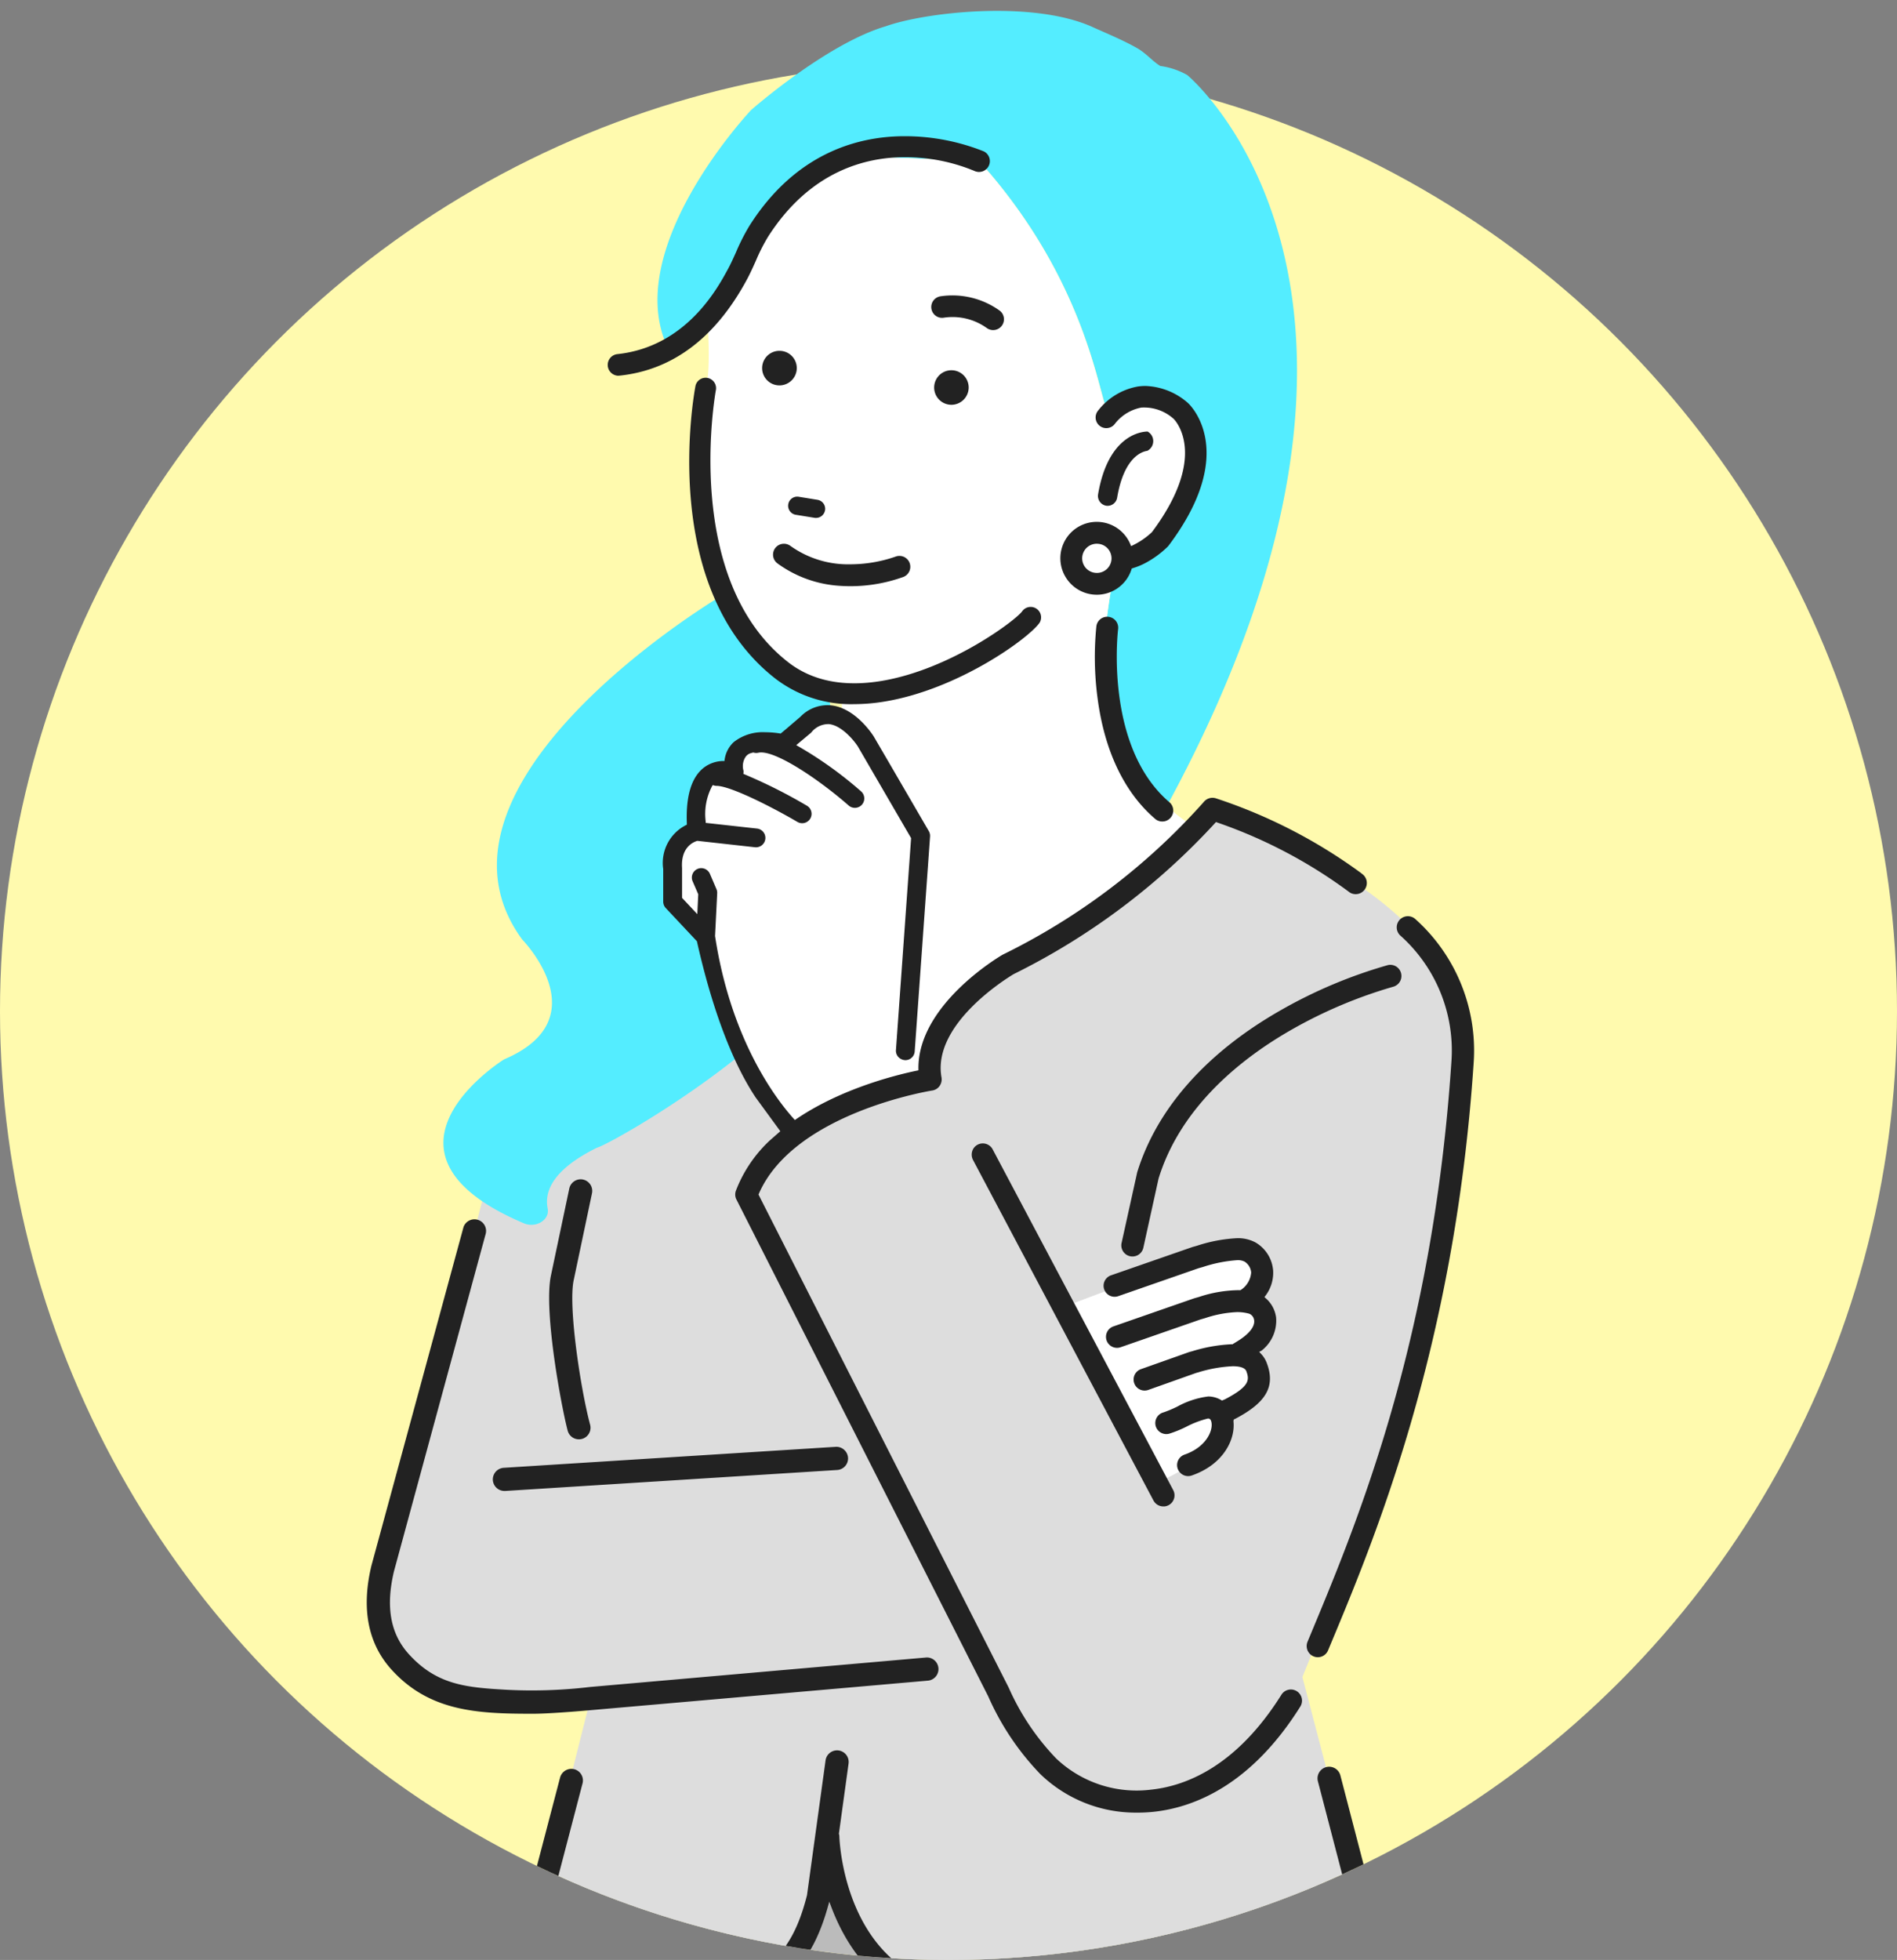
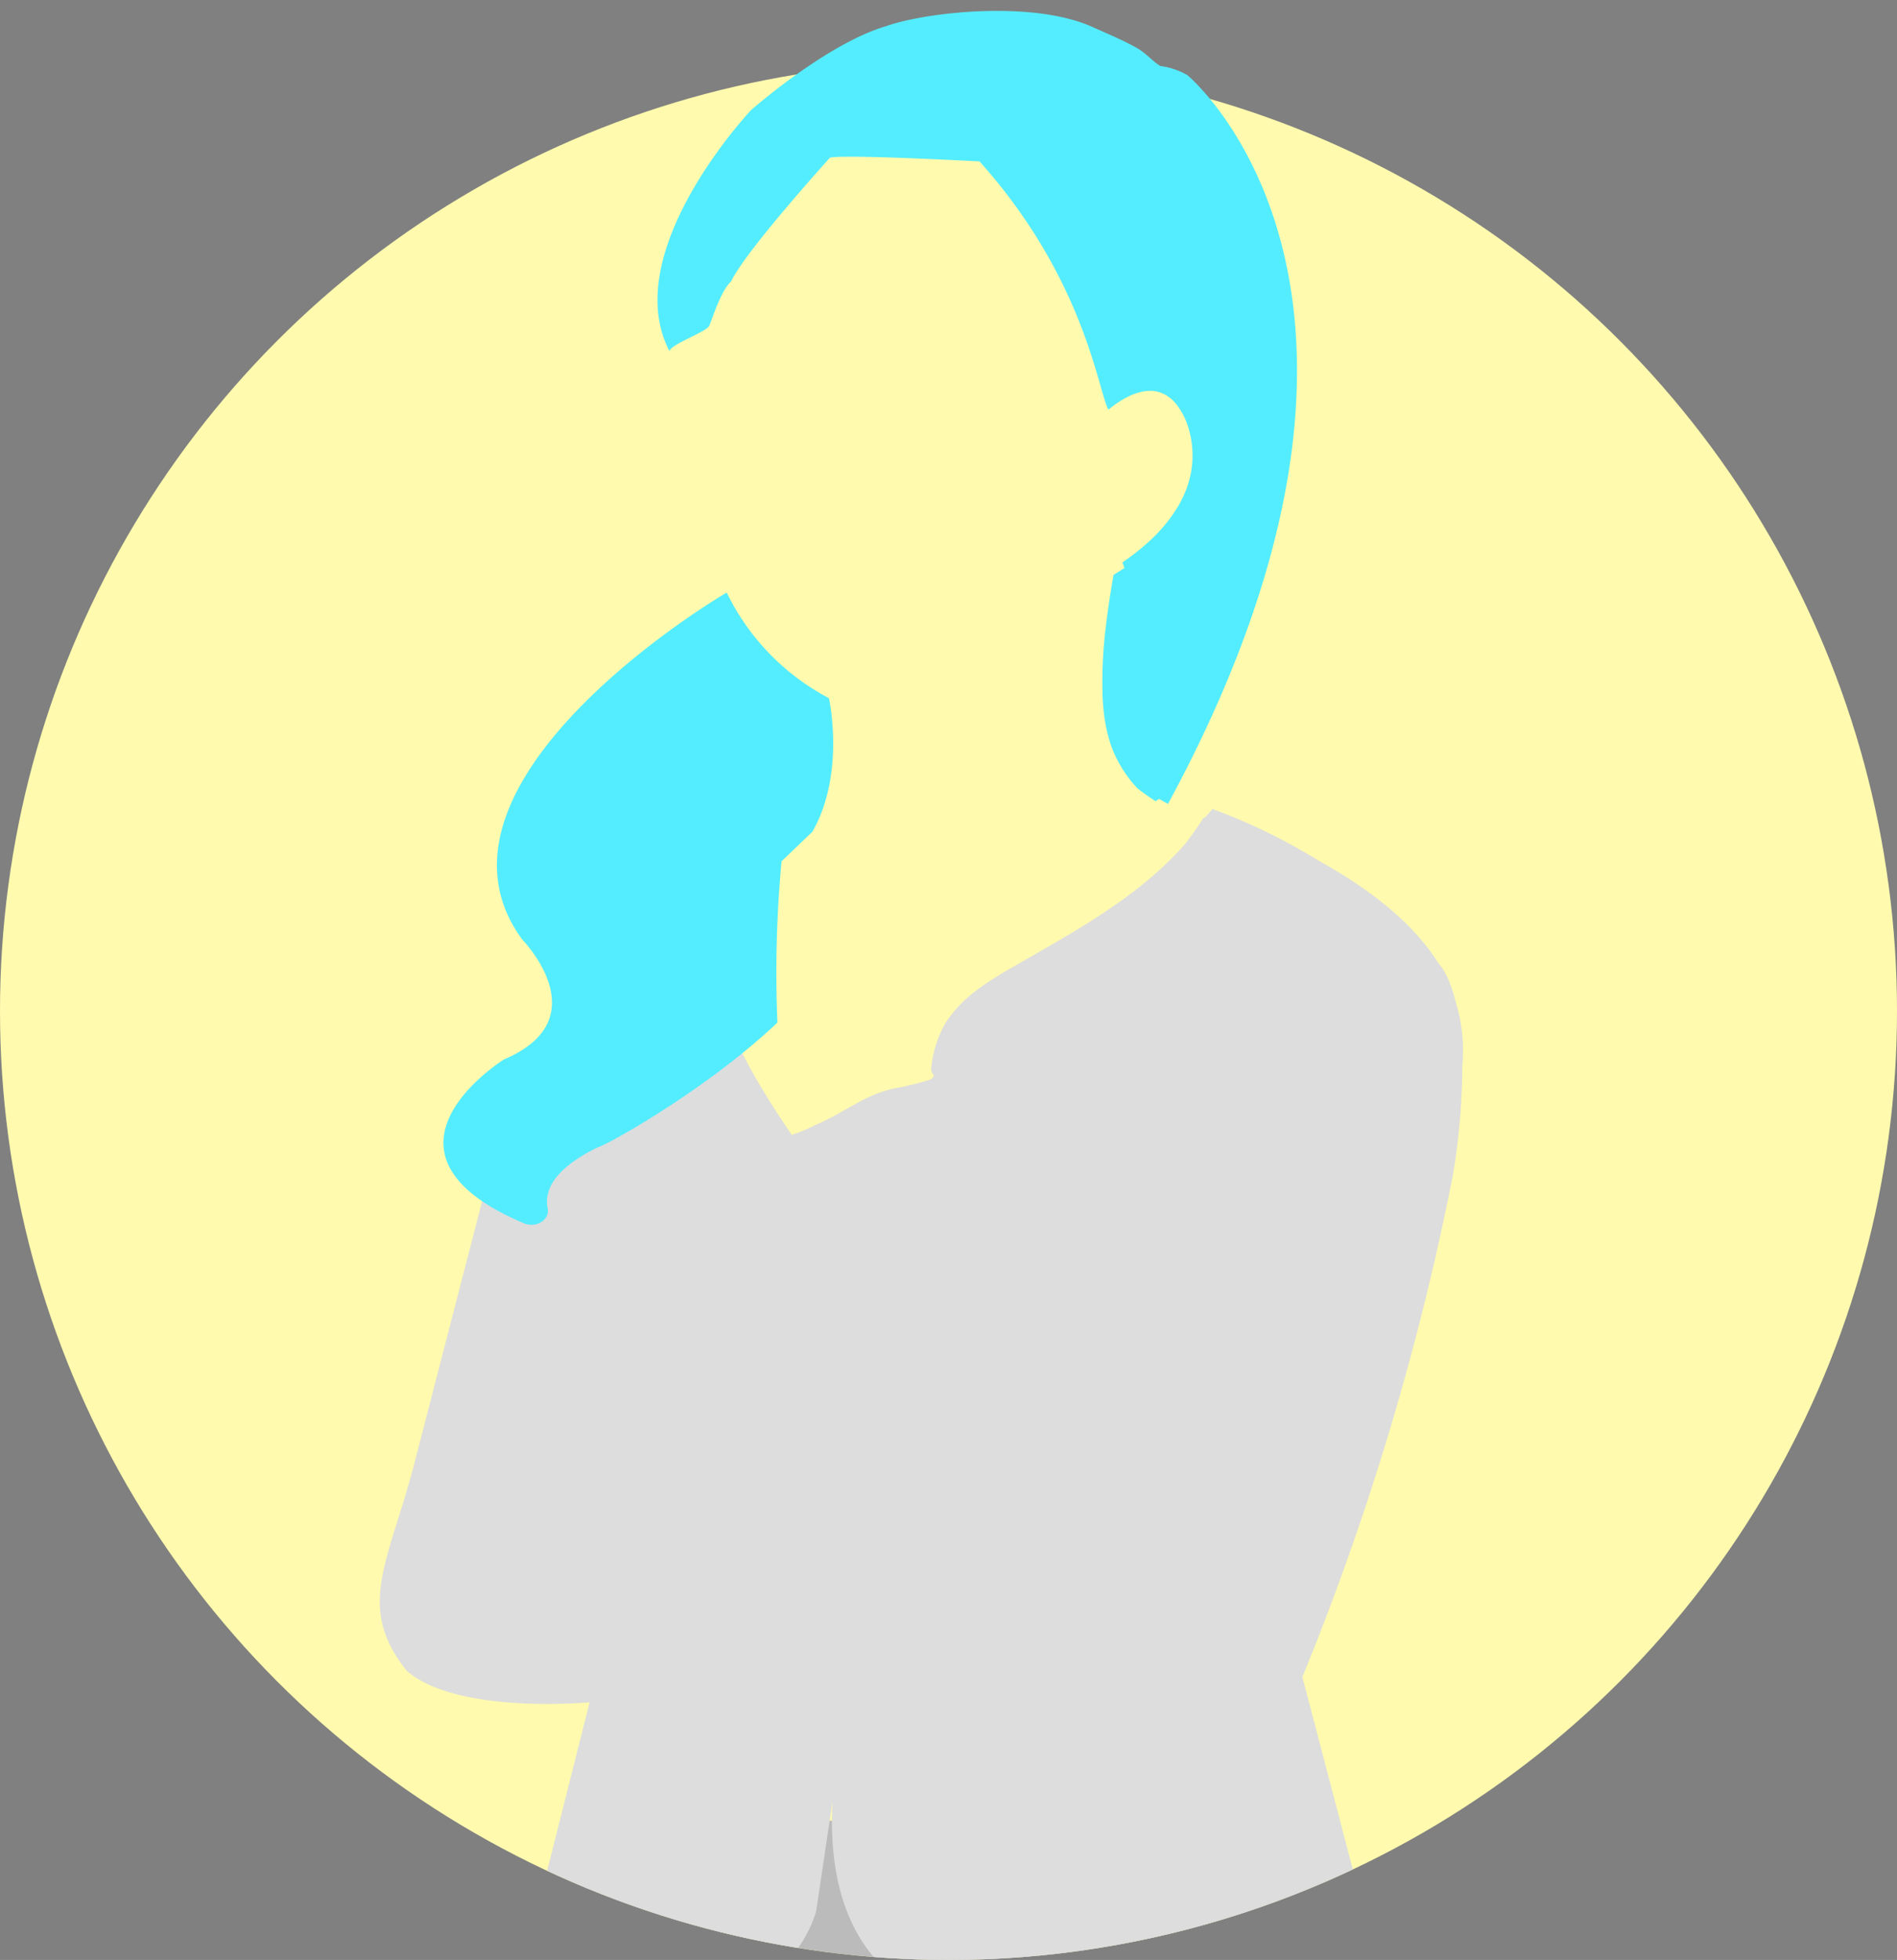
<svg xmlns="http://www.w3.org/2000/svg" width="200" height="206.557" viewBox="0 0 200 206.557">
  <rect x="0" y="0" width="200" height="206.557" fill="#808080" stroke="none" />
  <defs>
    <clipPath id="clip-path">
      <path id="パス_4246" data-name="パス 4246" d="M100-9.834c55.228,0,100,51.328,100,106.556a100,100,0,1,1-200,0C0,41.493,44.772-9.834,100-9.834Z" transform="translate(-55 8.373)" fill="#fffaae" />
    </clipPath>
  </defs>
  <g id="グループ_753" data-name="グループ 753" transform="translate(-760 -228.443)">
    <circle id="楕円形_5" data-name="楕円形 5" cx="100" cy="100" r="100" transform="translate(760 235)" fill="#fffaae" />
    <g id="マスクグループ_16" data-name="マスクグループ 16" transform="translate(815 229.905)" clip-path="url(#clip-path)">
      <path id="パス_4241" data-name="パス 4241" d="M107.936,291.067s-59.064-2.15-74.552-.194c-2.287.289-4.651,9.964-4.655,9.976-5.565,15.883-2.114,32.608-2.1,32.777a.243.243,0,0,0,.243.22h86.58a.243.243,0,0,0,.243-.219c1.59-15.884-5.759-42.56-5.824-42.755" transform="translate(-24.893 -99.635)" fill="#bbb" />
      <path id="パス_4242" data-name="パス 4242" d="M115.487,150.05c-.736-3.071-1.78-4.007-1.78-4.007-2.846-4.6-7.884-8.218-12.6-10.823a61.568,61.568,0,0,0-11.256-5.485s-.258.319-.762.881l-.2.08a32.65,32.65,0,0,1-1.935,2.74c-4.953,5.653-11.71,9.239-18.12,12.941-2.793,1.613-5.529,3.277-7.243,6.119a11.957,11.957,0,0,0-1.372,4.419c-.165.953.688.75-.091,1.33a32.873,32.873,0,0,1-3.31.845c-3.426.557-5.477,2.513-8.7,3.889a19.2,19.2,0,0,1-2.78,1.159s1.407,3.083.124-.117c-7.316-10.641-8.065-15.8-8.646-17.957-.225-.742-1.155-4.024-1.33-4.655L15.539,160.695,5.563,199.269C2.9,209.245-.423,213.9,4.9,220.551c5.321,4.655,19.287,3.325,19.287,3.325l-6.111,24.245c2.213,3.2,12.785,5.653,12.785,5.653,14.014,4.425,17.211-7.868,17.211-7.868l1.721-11.555c-1,18.788,11.556,20.9,11.556,20.9L72.7,254.8a122.353,122.353,0,0,0,26.51-3.99l7.372-1.954-7.247-27.64a285.128,285.128,0,0,0,15.852-52.8,70.775,70.775,0,0,0,1.01-11.593c.012-.172.026-.344.037-.517a17.323,17.323,0,0,0-.742-6.256" transform="translate(-17.025 -45.94)" fill="#ddd" />
-       <path id="パス_4243" data-name="パス 4243" d="M88.542,86.836,87.6,86.3q-.172.128-.344.253a22.671,22.671,0,0,1-1.914-1.348.919.919,0,0,1-.088-.088,12.939,12.939,0,0,1-2.78-4.642,16.937,16.937,0,0,1-.732-3.658c-.049-.488-.084-1-.1-1.556a46.754,46.754,0,0,1,.352-7.108c.189-1.631.455-3.434.808-5.432V62.7l1.153-.726-.218-.585c.036-.024.067-.049.1-.072.224-.154.438-.307.65-.462.133-.1.271-.2.4-.3.187-.142.368-.284.545-.426.106-.085.213-.17.316-.255.187-.156.365-.311.54-.466.1-.084.192-.169.284-.253.17-.156.333-.312.488-.466.084-.084.17-.166.251-.249l.05-.053c.288-.3.552-.593.8-.887.067-.08.137-.161.2-.241.106-.133.207-.263.306-.393.078-.1.158-.208.232-.312.057-.08.113-.158.168-.237s.084-.129.127-.194a13.1,13.1,0,0,0,.721-1.194c.037-.072.07-.144.106-.215a11.541,11.541,0,0,0,.481-1.115c.053-.147.1-.292.15-.437.022-.067.043-.137.063-.2.03-.1.057-.2.084-.3.067-.245.121-.487.166-.724a.03.03,0,0,1,0-.017c.011-.067.022-.127.033-.19.023-.137.044-.273.061-.406.007-.061.013-.121.02-.181.014-.133.026-.266.035-.393s.013-.273.017-.406c0-.049,0-.1,0-.147,0-.235,0-.466-.017-.683-.007-.117-.015-.234-.025-.347-.005-.063-.013-.122-.02-.183-.011-.1-.023-.2-.036-.292-.007-.047-.015-.092-.022-.137-.013-.086-.028-.171-.044-.255-.011-.061-.023-.121-.035-.181-.016-.077-.033-.154-.05-.228-.013-.059-.027-.117-.041-.174l-.067-.266c-.01-.036-.02-.067-.03-.1v0c-.024-.083-.049-.166-.073-.243-.047-.144-.093-.275-.14-.4-.025-.067-.049-.133-.073-.192-.011-.026-.021-.049-.031-.074-.024-.057-.047-.114-.066-.164-.009-.022-.018-.04-.027-.061-.019-.042-.037-.082-.055-.12-.042-.088-.077-.159-.107-.217v-.006l-.032-.061-.019-.034-.022-.039-.014-.024c-.067-.12-.133-.23-.2-.34-.011-.019-.022-.039-.034-.057-.025-.04-.05-.076-.075-.114s-.045-.067-.066-.1c-.063-.091-.124-.181-.188-.266-.042-.055-.085-.106-.128-.158a4.8,4.8,0,0,0-.385-.42c-.077-.073-.154-.141-.233-.2s-.14-.1-.209-.144a2.977,2.977,0,0,0-.271-.186,3.238,3.238,0,0,0-.4-.185c-.033-.013-.067-.034-.1-.047a3.275,3.275,0,0,0-1.032-.2h-.038a4,4,0,0,0-.585.037c-.089.011-.178.022-.266.039s-.178.041-.266.067c-.071.017-.142.033-.213.054l-.061.019h-.006a6.57,6.57,0,0,0-.839.328c-.146.067-.291.142-.435.22l-.026.013-.073.041q-.2.111-.392.23-.233.145-.462.3c-.042.029-.082.059-.124.088s-.083.057-.124.087c-.246.178-.485.362-.717.552C81.172,43.3,79.766,31.49,68.677,19.124c-16.145-.831-15.795-.366-15.795-.366s-8.889,9.806-10.4,13.019c-1.092.993-1.944,3.851-2.256,4.561-.013.665-4.217,2.057-4.228,2.8C30.5,28.635,44.589,13.714,44.589,13.714S52.517,6.729,58.8,4.878c4.059-1.452,15.184-2.765,21.608,0,1.582.718,3.526,1.511,5.025,2.388.912.573,1.478,1.289,2.3,1.8a7.907,7.907,0,0,1,2.841.953s27.34,22.546-2.024,76.81M47.809,92.876l3.25-3.116C54.574,83.591,52.8,75.688,52.8,75.688A24.789,24.789,0,0,1,42.023,64.56C35.561,68.4,9.464,86.138,20.47,101.136c0,0,8.141,8.294-1.839,12.586a1.35,1.35,0,0,0-.194.108c-1.275.83-14.745,10.015,2.195,17.2,1.293.548,2.753-.375,2.513-1.554-.36-1.772.5-4.065,5.1-6.362a2.068,2.068,0,0,1,.241-.1c1.346-.47,11.547-6.185,18.88-13.134a126.394,126.394,0,0,1,.439-17" transform="translate(-20.405 -3.574)" fill="#54edff" />
-       <path id="パス_4244" data-name="パス 4244" d="M106.882,159.995a3.613,3.613,0,0,1-1.391,2.864c-1.259.937-5.9,3.283-5.9,3.283s-7.139-12.9-9.473-18.71L105.6,141.62c2.433-.029,3.965-.97,5.086,1.453.4.865-1.106,3.192-1.174,3.724-.049.385,1.748.038,1.845,1.918.047.922-2.4,2.793-2.292,3.466.088.532,1.341.548,1.228,2.461-.086,1.463-3.052,3.719-3.464,3.968Zm-3.953-63.326a22.384,22.384,0,0,1-3.186-2.624q-.172.128-.344.253l-.367-.244-.118-.08-.222-.149-.123-.084-.185-.126-.114-.08-.158-.11-.1-.072c-.049-.035-.094-.067-.137-.1l-.08-.059c-.045-.034-.084-.067-.122-.094l-.055-.042c-.051-.041-.1-.078-.133-.11a.919.919,0,0,1-.088-.088q-.163-.191-.325-.387l-.076-.092q-.167-.2-.333-.412L96.6,91.9c-.1-.133-.206-.266-.309-.409l-.043-.057c-.108-.15-.214-.305-.32-.466l-.066-.1c-.106-.165-.21-.333-.311-.513l-.034-.062q-.141-.251-.275-.523c-.017-.034-.034-.067-.051-.1q-.14-.291-.271-.61c-.017-.043-.035-.088-.053-.133a12.854,12.854,0,0,1-.462-1.4c-.017-.061-.033-.122-.049-.184-.127-.5-.237-1.034-.328-1.621-.011-.072-.022-.146-.033-.22-.074-.525-.133-1.083-.176-1.689q-.027-.388-.043-.8c-.01-.259-.016-.527-.02-.8v-.847c0-.11,0-.223.006-.333,0-.185.008-.37.014-.561,0-.123.009-.248.014-.374q.012-.286.028-.581c.007-.133.015-.259.023-.392.013-.206.028-.415.043-.626.009-.133.019-.26.03-.393.019-.236.041-.478.066-.723.011-.116.02-.229.032-.347.036-.366.076-.74.121-1.125.189-1.631.454-3.434.807-5.432l.007-.022c.045-.261.086-.518.133-.785.315-.2.61-.4.9-.6.225-.154.439-.308.65-.462h0c.133-.1.269-.2.4-.294.187-.142.368-.284.545-.426l.229-.194.088-.071c.187-.156.365-.311.54-.466.1-.084.192-.169.284-.253.17-.156.333-.312.488-.466.084-.083.17-.166.251-.249l.049-.053c.288-.3.552-.593.8-.887.066-.08.137-.161.2-.241.106-.133.206-.262.305-.392.078-.1.158-.209.232-.313.057-.079.114-.158.168-.237s.086-.133.128-.195q.195-.3.367-.586l.019-.033c.11-.188.215-.375.311-.561.038-.072.071-.144.106-.215q.137-.278.255-.551c.005-.013.01-.026.015-.038.075-.176.146-.351.21-.524.054-.146.1-.292.15-.437l.023-.074c.013-.044.027-.087.041-.133.03-.1.057-.2.083-.3.066-.245.121-.487.166-.724l0-.017c.011-.067.022-.127.033-.19.023-.137.044-.273.061-.406.007-.061.014-.122.02-.182.014-.133.027-.266.035-.393v0c.009-.137.013-.27.017-.4,0-.049,0-.1.005-.146,0-.235,0-.466-.017-.683-.007-.117-.015-.234-.026-.347-.006-.063-.013-.122-.021-.184-.011-.1-.022-.2-.036-.291,0-.031-.009-.061-.015-.092l-.007-.046c-.013-.086-.028-.172-.043-.255-.011-.061-.023-.121-.035-.181-.016-.077-.033-.154-.049-.229-.013-.059-.027-.116-.041-.173v0c-.023-.091-.046-.182-.07-.266-.01-.037-.021-.071-.031-.108-.024-.083-.049-.166-.073-.243-.047-.144-.092-.275-.139-.4-.025-.067-.049-.133-.073-.192l-.031-.074c-.023-.057-.047-.113-.067-.164l-.028-.063-.055-.121c-.041-.088-.076-.158-.106-.215l0-.007-.032-.061-.019-.034-.022-.039-.013-.024c-.066-.12-.133-.23-.2-.34-.011-.019-.022-.039-.033-.057l-.033-.051-.043-.067c-.022-.034-.045-.067-.066-.1-.062-.091-.124-.181-.188-.266-.043-.055-.086-.106-.128-.158s-.112-.133-.169-.2-.142-.154-.214-.223-.156-.142-.234-.206-.14-.1-.209-.144c-.09-.063-.178-.133-.27-.186a3.272,3.272,0,0,0-.5-.231,3.153,3.153,0,0,0-.447-.123c-.021,0-.042-.013-.063-.017a3.408,3.408,0,0,0-.519-.056,2.874,2.874,0,0,0-.354.011c-.088.007-.178.016-.266.027s-.178.022-.266.039-.179.042-.266.067c-.071.018-.142.033-.213.054l-.03.009-.032.01-.034.012a6.616,6.616,0,0,0-.794.311l-.021.009c-.145.067-.289.142-.432.219l-.028.015-.074.041q-.2.111-.392.23c-.156.1-.309.2-.462.3-.041.028-.082.058-.124.087s-.083.057-.124.087c-.245.178-.485.362-.717.552C93.3,51.049,91.9,39.238,80.809,26.872c-12.038-.62-14.9-.519-15.583-.428-.1.049-.194.094-.282.14-.817.875-8.88,9.887-10.319,12.939-.013.665-2.435,3.724-2.445,4.471-.022-.019.308,4.655-.15,6.338,0,0-1.776,9.455.317,17.882.764,3.072,3.124,8.923,6.651,11.971a12.784,12.784,0,0,0,7.316,2.66v2c-2.706.16-4.39,1.683-5.986,3.325,0,0-6.117-1.722-5.321,3.325,0,0-4.787-3.311-3.99,5.986,0,0-2.844-.293-2.578,3.69v3.984l3.984,4.25a36.864,36.864,0,0,0,1.255,5.367,22.234,22.234,0,0,0,1.33,3.99c1.283,3.2,1.5,4.385,3.325,7.316.519.834.923,1.691,2,2,.158.043-.423,1.563-.26,1.561l.151.186.653-.3a19.2,19.2,0,0,0,2.78-1.159c3.218-1.376,5.27-3.331,8.7-3.889a34.021,34.021,0,0,0,3.31-.845c.779-.583-.074-.38.091-1.33a11.967,11.967,0,0,1,1.372-4.417c1.713-2.841,4.449-4.5,7.243-6.119,6.41-3.7,13.168-7.29,18.119-12.94a32.389,32.389,0,0,0,1.935-2.74Z" transform="translate(-32.551 -11.321)" fill="#fff" />
-       <path id="パス_4245" data-name="パス 4245" d="M48.315,62.541a.958.958,0,0,1-.948.807s-.067,0-.1,0l-2.034-.329a.96.96,0,0,1,.308-1.9l1.978.322a.962.962,0,0,1,.8,1.1M43.665,45.747q-.075-.006-.15-.006a1.82,1.82,0,0,0-.145,3.635c.05,0,.1.006.149.006a1.83,1.83,0,0,0,1.813-1.673,1.82,1.82,0,0,0-1.667-1.962M78.98,74.21a1.148,1.148,0,0,0-.769-.436,1.167,1.167,0,0,0-.144-.009,1.154,1.154,0,0,0-1.145,1.01,32.768,32.768,0,0,0,.125,7.559c.725,5.557,2.826,9.961,6.077,12.735a1.137,1.137,0,0,0,.627.269,1.1,1.1,0,0,0,.124.007,1.154,1.154,0,0,0,.748-2.033c-6.893-5.879-5.424-18.126-5.408-18.249a1.146,1.146,0,0,0-.235-.853m16.887,73.372a3.237,3.237,0,0,0-1.085-1.993l-.141-.122.112-.149a4.006,4.006,0,0,0,.807-2.634,3.759,3.759,0,0,0-1.879-2.989,3.9,3.9,0,0,0-1.955-.436,16.04,16.04,0,0,0-4.187.791s-.382.111-.5.142l-8.561,2.975a1.162,1.162,0,1,0,.763,2.195l8.448-2.938.495-.141a14.732,14.732,0,0,1,3.589-.709,1.6,1.6,0,0,1,.769.148,1.491,1.491,0,0,1,.7,1.154A2.408,2.408,0,0,1,92.17,144.7l-.051.033h-.061a13.714,13.714,0,0,0-4.292.708c-.184.055-.346.1-.477.136l-.088.027-8.482,2.95a1.162,1.162,0,0,0,.382,2.26,1.134,1.134,0,0,0,.381-.066l8.448-2.937q.215-.059.5-.144a12.1,12.1,0,0,1,3.327-.62,4.585,4.585,0,0,1,1.292.172.849.849,0,0,1,.508.678c.092.666-.51,1.438-1.7,2.179-.042.026-.235.15-.547.335l-.009.023-.083,0a16.586,16.586,0,0,0-4.156.725s-.329.09-.361.1l-5.08,1.8a1.16,1.16,0,0,0-.706,1.483,1.161,1.161,0,0,0,1.484.706l5.047-1.792.239-.066a14.492,14.492,0,0,1,3.614-.638c1.061,0,1.348.312,1.424.494.355.944.382,1.617-2.231,2.984,0,0-.082.037-.237.1l-.092.037-.085-.051a2.7,2.7,0,0,0-1.352-.379,9.08,9.08,0,0,0-3.278,1.072,12.288,12.288,0,0,1-1.441.605,1.162,1.162,0,0,0,.581,2.251,12.184,12.184,0,0,0,1.821-.739,10.182,10.182,0,0,1,2.281-.865c.211,0,.323.133.375.445.143.938-.645,2.6-2.847,3.36a1.162,1.162,0,1,0,.759,2.2c3.32-1.145,4.61-3.776,4.4-5.7l.026-.2.157-.072c3.285-1.72,4.252-3.419,3.335-5.864a2.812,2.812,0,0,0-.62-.993l-.187-.2.237-.12a4,4,0,0,0,1.543-3.543M73.557,69.367a3.837,3.837,0,1,1,6.949-3.24l.081.194.19-.092a8.093,8.093,0,0,0,2-1.377c5.823-7.787,2.692-11.521,2.316-11.921a4.637,4.637,0,0,0-3.127-1.218c-.107,0-.214,0-.321.011a4.611,4.611,0,0,0-2.753,1.686,1.127,1.127,0,1,1-1.842-1.3A6.835,6.835,0,0,1,81.3,49.5a5.617,5.617,0,0,1,.795-.057,7.131,7.131,0,0,1,4.433,1.75l.063.057c.224.206,5.377,5.14-2.045,15.009l-.089.107A10.272,10.272,0,0,1,82.093,68.1a7.217,7.217,0,0,1-1.337.547l-.1.03-.033.1a3.837,3.837,0,0,1-7.064.59m3.25-.229a1.492,1.492,0,0,0,.162.009,1.538,1.538,0,0,0,.158-3.069c-.054,0-.108-.008-.162-.008a1.538,1.538,0,0,0-.159,3.068m4.414,63.2L79.595,139.7a1.175,1.175,0,1,0,2.272.6l1.612-7.324c2.374-7.712,8.933-12.789,14.016-15.689a49.175,49.175,0,0,1,10.757-4.54,1.175,1.175,0,0,0-.569-2.277,50.657,50.657,0,0,0-11.289,4.744c-7.854,4.466-13.1,10.384-15.173,17.121M64.946,129.27a1.165,1.165,0,0,0-1.107.8,1.223,1.223,0,0,0,.08.944L82.942,166.9a1.177,1.177,0,0,0,1.041.626H84.1a1.182,1.182,0,0,0,.72-.339,1.175,1.175,0,0,0,.207-1.378L66,129.916a1.172,1.172,0,0,0-1.05-.646m-7.73-61.212a1.149,1.149,0,0,0-1.061-.706,1.131,1.131,0,0,0-.408.076,14.614,14.614,0,0,1-4.762.81,10.456,10.456,0,0,1-6.327-1.943,1.15,1.15,0,0,0-1.606.245,1.152,1.152,0,0,0,.247,1.605,12.428,12.428,0,0,0,6.139,2.327c.511.048,1.031.072,1.546.072a16.434,16.434,0,0,0,5.613-.984,1.151,1.151,0,0,0,.618-1.5M105,100.912l-.256-.2a54.788,54.788,0,0,0-15.185-7.8,1.177,1.177,0,0,0-1.308.368,69.032,69.032,0,0,1-21.209,16.1c-.366.212-8.952,5.283-8.879,12.024l0,.164L58,121.6c-2.552.531-9.014,2.175-13.867,5.938l-.22.171-1.486,1.307-.2.194a14.205,14.205,0,0,0-3.305,5.035,1.166,1.166,0,0,0,.015.861l26.583,52.434a28.08,28.08,0,0,0,5.485,8.186,14.458,14.458,0,0,0,10.082,4.07h0l.22,0a15.845,15.845,0,0,0,1.649-.087c4.155-.443,10.208-2.721,15.45-11.063a1.175,1.175,0,1,0-1.989-1.25c-4.741,7.543-10.069,9.588-13.706,9.976a12.316,12.316,0,0,1-10.021-3.279,25.739,25.739,0,0,1-5.015-7.482L41.3,134.656l.035-.078c3.71-8.535,18.142-10.863,18.287-10.885a1.161,1.161,0,0,0,.763-.464,1.206,1.206,0,0,0,.213-.907c-1.009-5.554,6.728-10.367,7.6-10.892A72.242,72.242,0,0,0,89.443,95.5l.09-.1.125.046a51.486,51.486,0,0,1,13.99,7.382A1.175,1.175,0,0,0,105,100.912m-44.6-60.9a1.14,1.14,0,0,0,.253,2.251,1.182,1.182,0,0,0,.221-.021,6.266,6.266,0,0,1,.879-.063,6.189,6.189,0,0,1,3.626,1.165A1.14,1.14,0,1,0,66.7,41.484a8.543,8.543,0,0,0-6.3-1.476m42.248,155.865a1.225,1.225,0,0,0-1.184-.914,1.262,1.262,0,0,0-.31.04,1.226,1.226,0,0,0-.875,1.494l4.159,15.943-.163.065C91,217.808,65.55,218.554,65.3,218.561h-.307c-14.481,0-15.146-15.6-15.168-16.268a.846.846,0,0,0-.048-.268l1.02-7.4a1.224,1.224,0,1,0-2.425-.335L46.415,208.5c-1.242,4.91-3.248,7.472-6.707,8.565a14.921,14.921,0,0,1-7.314.335c-8.7-1.693-12.383-4.246-13.561-5.264l-.094-.081,4.006-15.319a1.224,1.224,0,0,0-1.179-1.555,1.241,1.241,0,0,0-1.189.939L16.193,212.1a1.219,1.219,0,0,0,.2,1.045c.328.436,3.55,4.326,15.526,6.657a18.678,18.678,0,0,0,3.6.344,16.54,16.54,0,0,0,4.922-.748c4.09-1.29,6.683-4.353,8.159-9.635l.164-.587.215.569c1.938,5.14,6.29,11.268,16.015,11.268h.361c.065,0,7.052-.21,15.4-1.113,11.382-1.237,20-3.131,25.626-5.63a1.221,1.221,0,0,0,.688-1.43ZM14.506,165.9h.033l35.078-2.215a1.223,1.223,0,0,0,1.123-1.316,1.238,1.238,0,0,0-1.264-1.126l-35.044,2.213a1.226,1.226,0,0,0-1.138,1.3,1.227,1.227,0,0,0,1.212,1.14M24,188.964l35.2-3.081a1.224,1.224,0,0,0-.142-2.439,1.184,1.184,0,0,0-.144.009l-35.356,3.1a51.971,51.971,0,0,1-6.142.365c-.916,0-1.849-.025-2.773-.074-4.263-.242-7.3-.543-10.219-3.763-1.935-2.136-2.443-4.991-1.554-8.72l9.675-35.583a1.224,1.224,0,0,0-2.342-.7L.493,173.763c-1.087,4.527-.374,8.217,2.122,10.966,3.982,4.391,9.014,4.647,14.766,4.647H17.5c2.076,0,6.494-.412,6.494-.412m86.58-83.318a1.175,1.175,0,1,0-1.567,1.75,16.232,16.232,0,0,1,5.357,13.124c-1.994,30.181-10.251,49.449-15.179,61.27a1.176,1.176,0,0,0,1.083,1.627h0a1.171,1.171,0,0,0,1.083-.722c4.588-11,13.336-31.439,15.356-62.02a18.588,18.588,0,0,0-6.133-15.029M26.557,48.358a1.176,1.176,0,0,0,.126-.007c5.568-.595,10.063-3.98,13.363-10.062.363-.67.67-1.354.969-2.019A19.71,19.71,0,0,1,42.3,33.731c4.431-6.94,10.3-8.4,14.436-8.4A19.118,19.118,0,0,1,64.108,26.8a1.143,1.143,0,0,0,.95-2.078,22.466,22.466,0,0,0-8.357-1.6c-4.713,0-11.369,1.627-16.32,9.383a21.7,21.7,0,0,0-1.451,2.846c-.277.617-.564,1.256-.9,1.866-1.089,2-4.406,8.1-11.6,8.87a1.142,1.142,0,0,0,.12,2.278m35.092,3.063a1.829,1.829,0,0,0,1.812-1.673,1.818,1.818,0,0,0-1.665-1.962c-.051,0-.1-.006-.15-.006a1.82,1.82,0,0,0-.146,3.634c.051,0,.1.007.15.007M78,62.07l.1.005a1.025,1.025,0,0,0,1.012-.853c.75-4.435,2.745-4.881,3.193-4.945l.077-.048a1.146,1.146,0,0,0,.535-.938l0-.086a1.134,1.134,0,0,0-.563-.94l-.033-.019h-.037c-.678.017-4.115.417-5.176,6.586a1.049,1.049,0,0,0,.8,1.222.8.8,0,0,0,.1.015M22.363,160.454a1.289,1.289,0,0,0,.293-.034l.077-.022a1.221,1.221,0,0,0,.816-1.487c-.976-3.615-2.327-12.4-1.735-15.211l1.926-9.148a1.224,1.224,0,0,0-.914-1.468,1.2,1.2,0,0,0-.279-.033,1.235,1.235,0,0,0-1.2,1l-1.93,9.145c-.8,3.822,1.168,14.131,1.768,16.353a1.222,1.222,0,0,0,1.179.905M54.6,82.7c7.862-1.3,15.313-6.755,16.351-8.328a1.1,1.1,0,0,0-1.833-1.208c-.592.9-7.549,6.163-14.876,7.371-3.977.654-7.273-.008-9.8-1.971-11.294-8.784-7.66-28.555-7.622-28.754a1.1,1.1,0,0,0-2.155-.414c-.166.865-3.931,21.287,8.43,30.9a13.114,13.114,0,0,0,8.281,2.68A19.859,19.859,0,0,0,54.6,82.7M44.044,128.588a1.658,1.658,0,0,0,.161.116,1.03,1.03,0,0,0,1.508-1.3.244.244,0,0,0-.011-.022c-.283-.263-6.949-6.591-8.981-19.974l.225-4.5a.984.984,0,0,0-.078-.439l-.695-1.621a.992.992,0,0,0-1.824.78l.6,1.383-.1,2.094-1.606-1.713v-3.146c-.145-2.173,1.173-2.733,1.581-2.854l.01-.013,6.1.679c.037,0,.074.005.112.005a.991.991,0,0,0,.108-1.975l-5.42-.6,0-.15a6.272,6.272,0,0,1,.678-3.727l.072-.106.123.039a.968.968,0,0,0,.277.045c1.488,0,6.017,2.328,8.522,3.8a.99.99,0,1,0,1-1.709,54.318,54.318,0,0,0-6.582-3.308l-.117-.049.011-.126a.929.929,0,0,0,0-.211,1.77,1.77,0,0,1,.209-1.432,1.021,1.021,0,0,1,.544-.409l.279-.075.047.013a1,1,0,0,0,.269.037.974.974,0,0,0,.21-.023,1.394,1.394,0,0,1,.309-.032c1.834,0,6.121,2.881,9.225,5.594a.991.991,0,0,0,1.307-1.49,40.99,40.99,0,0,0-6.621-4.75l-.216-.124c.387-.323,1.525-1.275,1.572-1.317a2.311,2.311,0,0,1,1.862-.9c1.282.117,2.565,1.595,3.06,2.354l5.616,9.661-1.6,22.363a.97.97,0,0,0,.251.7,1.052,1.052,0,0,0,.741.338.982.982,0,0,0,.986-.9l1.621-22.67a1,1,0,0,0-.132-.569l-4.256-7.318L53.928,87.2l-.484-.831c-.2-.31-2-3.038-4.549-3.273-.1-.008-.2-.012-.3-.012a3.973,3.973,0,0,0-2.781,1.127l-.121.118-1.514,1.294-.541.452-.078-.012a10.043,10.043,0,0,0-1.552-.127,4.946,4.946,0,0,0-3.326,1.045,3.1,3.1,0,0,0-.951,1.839l-.021.148-.149,0a3.431,3.431,0,0,0-1.971.661c-1.341,1-1.961,2.993-1.842,5.936l0,.113-.1.05a4.468,4.468,0,0,0-2.393,4.624v3.432a.991.991,0,0,0,.268.678l3.284,3.5.032.14c1.584,7.016,3.716,12.662,6.169,16.333Z" transform="translate(-16.333 -10.229)" fill="#222" />
+       <path id="パス_4243" data-name="パス 4243" d="M88.542,86.836,87.6,86.3q-.172.128-.344.253a22.671,22.671,0,0,1-1.914-1.348.919.919,0,0,1-.088-.088,12.939,12.939,0,0,1-2.78-4.642,16.937,16.937,0,0,1-.732-3.658c-.049-.488-.084-1-.1-1.556a46.754,46.754,0,0,1,.352-7.108c.189-1.631.455-3.434.808-5.432V62.7l1.153-.726-.218-.585c.036-.024.067-.049.1-.072.224-.154.438-.307.65-.462.133-.1.271-.2.4-.3.187-.142.368-.284.545-.426.106-.085.213-.17.316-.255.187-.156.365-.311.54-.466.1-.084.192-.169.284-.253.17-.156.333-.312.488-.466.084-.084.17-.166.251-.249l.05-.053c.288-.3.552-.593.8-.887.067-.08.137-.161.2-.241.106-.133.207-.263.306-.393.078-.1.158-.208.232-.312.057-.08.113-.158.168-.237s.084-.129.127-.194a13.1,13.1,0,0,0,.721-1.194c.037-.072.07-.144.106-.215a11.541,11.541,0,0,0,.481-1.115c.053-.147.1-.292.15-.437.022-.067.043-.137.063-.2.03-.1.057-.2.084-.3.067-.245.121-.487.166-.724a.03.03,0,0,1,0-.017c.011-.067.022-.127.033-.19.023-.137.044-.273.061-.406.007-.061.013-.121.02-.181.014-.133.026-.266.035-.393s.013-.273.017-.406c0-.049,0-.1,0-.147,0-.235,0-.466-.017-.683-.007-.117-.015-.234-.025-.347-.005-.063-.013-.122-.02-.183-.011-.1-.023-.2-.036-.292-.007-.047-.015-.092-.022-.137-.013-.086-.028-.171-.044-.255-.011-.061-.023-.121-.035-.181-.016-.077-.033-.154-.05-.228-.013-.059-.027-.117-.041-.174l-.067-.266c-.01-.036-.02-.067-.03-.1v0c-.024-.083-.049-.166-.073-.243-.047-.144-.093-.275-.14-.4-.025-.067-.049-.133-.073-.192-.011-.026-.021-.049-.031-.074-.024-.057-.047-.114-.066-.164-.009-.022-.018-.04-.027-.061-.019-.042-.037-.082-.055-.12-.042-.088-.077-.159-.107-.217v-.006l-.032-.061-.019-.034-.022-.039-.014-.024c-.067-.12-.133-.23-.2-.34-.011-.019-.022-.039-.034-.057-.025-.04-.05-.076-.075-.114s-.045-.067-.066-.1c-.063-.091-.124-.181-.188-.266-.042-.055-.085-.106-.128-.158a4.8,4.8,0,0,0-.385-.42c-.077-.073-.154-.141-.233-.2s-.14-.1-.209-.144a2.977,2.977,0,0,0-.271-.186,3.238,3.238,0,0,0-.4-.185c-.033-.013-.067-.034-.1-.047a3.275,3.275,0,0,0-1.032-.2h-.038a4,4,0,0,0-.585.037c-.089.011-.178.022-.266.039s-.178.041-.266.067c-.071.017-.142.033-.213.054l-.061.019h-.006a6.57,6.57,0,0,0-.839.328c-.146.067-.291.142-.435.22l-.026.013-.073.041q-.2.111-.392.23-.233.145-.462.3s-.083.057-.124.087c-.246.178-.485.362-.717.552C81.172,43.3,79.766,31.49,68.677,19.124c-16.145-.831-15.795-.366-15.795-.366s-8.889,9.806-10.4,13.019c-1.092.993-1.944,3.851-2.256,4.561-.013.665-4.217,2.057-4.228,2.8C30.5,28.635,44.589,13.714,44.589,13.714S52.517,6.729,58.8,4.878c4.059-1.452,15.184-2.765,21.608,0,1.582.718,3.526,1.511,5.025,2.388.912.573,1.478,1.289,2.3,1.8a7.907,7.907,0,0,1,2.841.953s27.34,22.546-2.024,76.81M47.809,92.876l3.25-3.116C54.574,83.591,52.8,75.688,52.8,75.688A24.789,24.789,0,0,1,42.023,64.56C35.561,68.4,9.464,86.138,20.47,101.136c0,0,8.141,8.294-1.839,12.586a1.35,1.35,0,0,0-.194.108c-1.275.83-14.745,10.015,2.195,17.2,1.293.548,2.753-.375,2.513-1.554-.36-1.772.5-4.065,5.1-6.362a2.068,2.068,0,0,1,.241-.1c1.346-.47,11.547-6.185,18.88-13.134a126.394,126.394,0,0,1,.439-17" transform="translate(-20.405 -3.574)" fill="#54edff" />
    </g>
  </g>
</svg>